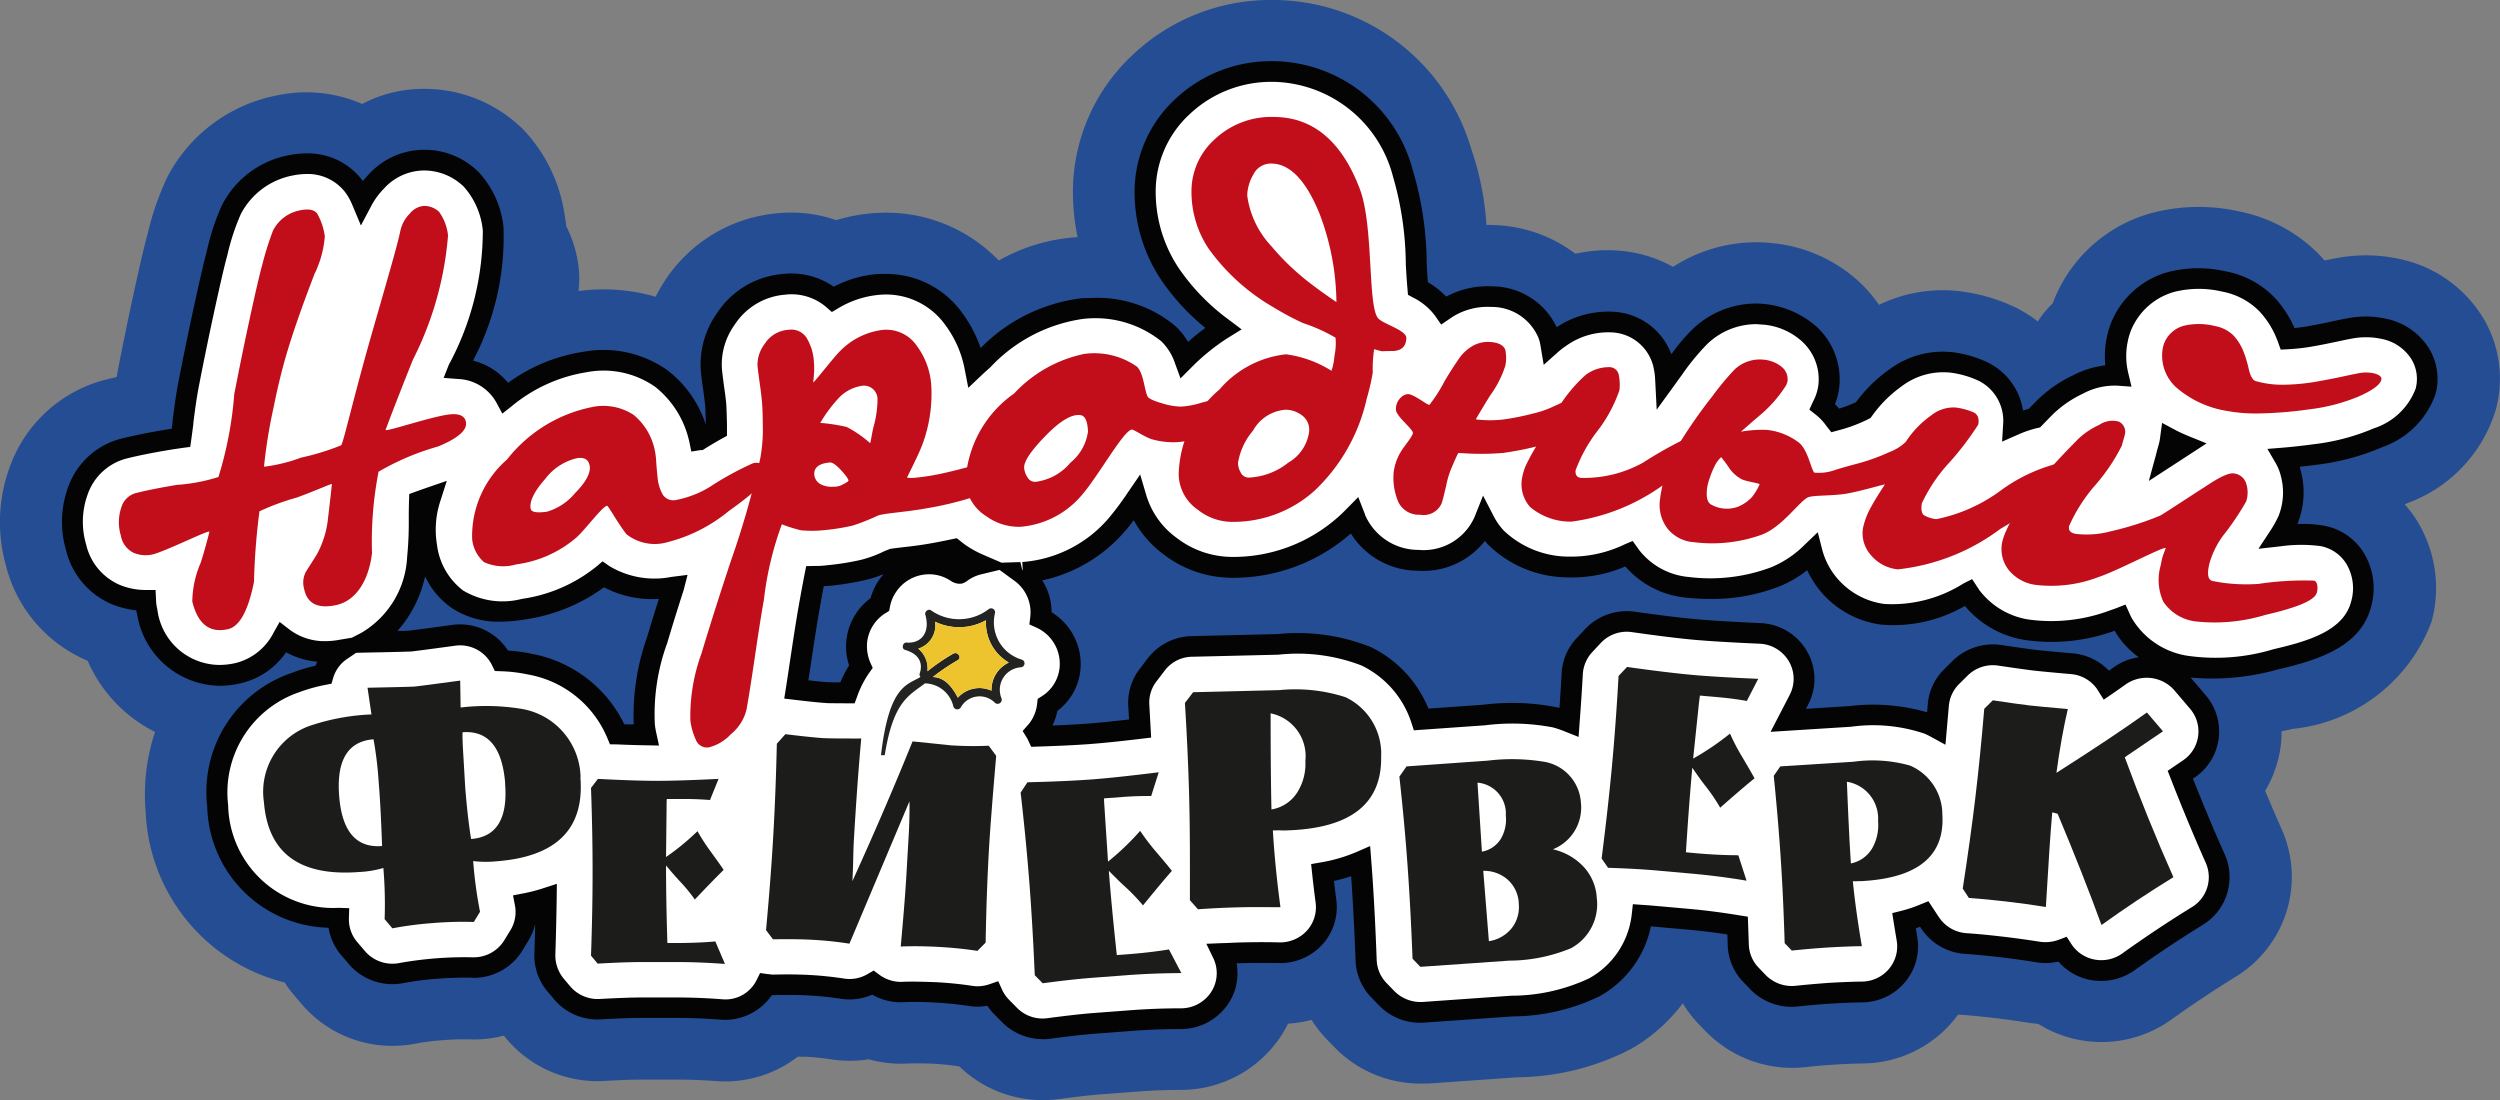
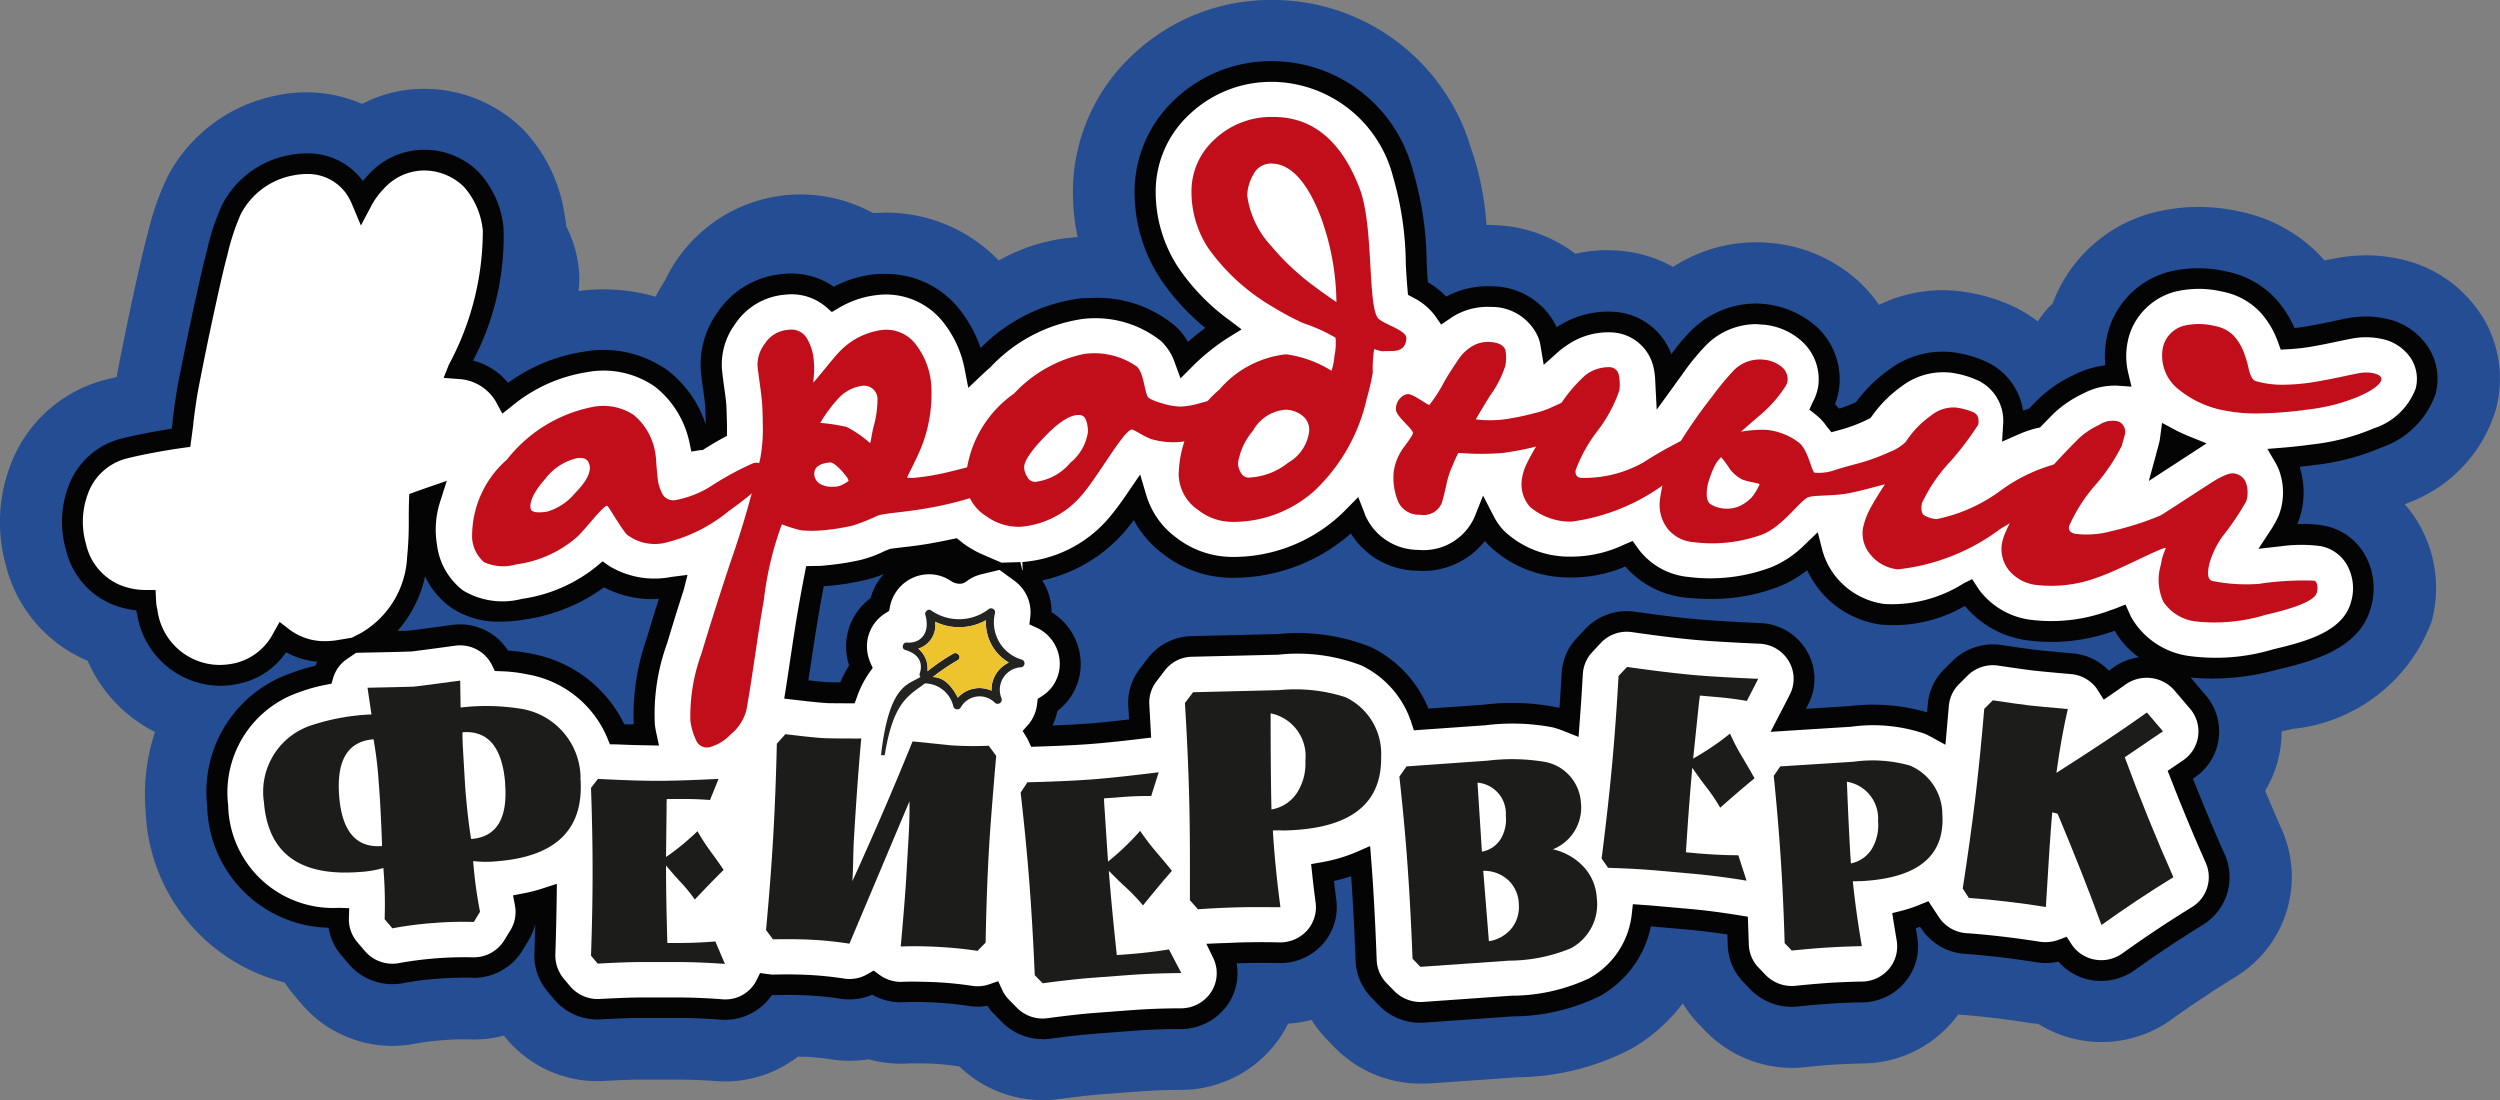
<svg xmlns="http://www.w3.org/2000/svg" id="Слой_1" data-name="Слой 1" viewBox="0 0 41.222 18.138">
  <rect x="0" y="0" width="41.222" height="18.138" fill="#808080" stroke="none" />
  <title>narodniy</title>
-   <path d="M40.939,5.234a2.119,2.119,0,0,0-1.321-.952,2.594,2.594,0,0,0-1.061-.031c-.054.009-.132.024-.228.044-.024-.026-.047-.053-.071-.079a2.538,2.538,0,0,0-1.328-.728,3.054,3.054,0,0,0-1.439.021,2.423,2.423,0,0,0-1.548,1.269,2.211,2.211,0,0,0-.097.225,1.588,1.588,0,0,0-.245.298,2.202,2.202,0,0,0-.346-.221,2.914,2.914,0,0,0-.868-.268,2.394,2.394,0,0,0-1.404.215,2.348,2.348,0,0,0-.324-.377,2.464,2.464,0,0,0-1.416-.639,2.522,2.522,0,0,0-1.656.39,2.173,2.173,0,0,0-.884-.267,2.406,2.406,0,0,0-.727.05,2.333,2.333,0,0,0-1.301-.471c-.056-.003-.11-.005-.165-.004a4.776,4.776,0,0,0-.255-1.265A3.412,3.412,0,0,0,21.025,0h-.024a3.307,3.307,0,0,0-2.327.907,3.088,3.088,0,0,0-.983,2.279,3.697,3.697,0,0,0,.077.724,3.01,3.01,0,0,0-1.3.386,2.568,2.568,0,0,0-1.862-.789c-.067,0-.136.003-.208.008a2.822,2.822,0,0,0-.609.115,2.285,2.285,0,0,0-.978-.113A2.472,2.472,0,0,0,10.966,4.624a2.75,2.75,0,0,0-.156.269,3.086,3.086,0,0,0-1.271-.094,1.631,1.631,0,0,0-.006-.448v-.001a1.996,1.996,0,0,0-.198-.623.954.954,0,0,0-.02-.147,2.586,2.586,0,0,0-.687-1.444,2.316,2.316,0,0,0-1.617-.671H6.978a2.176,2.176,0,0,0-1.006.249,2.309,2.309,0,0,0-1.399-.142,2.594,2.594,0,0,0-1.812,1.344,4.632,4.632,0,0,0-.327.941c-.053.189-.124.494-.245,1.049-.083.385-.168.798-.251,1.227a.534.534,0,0,1-.016.085q-.088.019-.171.04A2.277,2.277,0,0,0,.168,7.681,2.635,2.635,0,0,0,.096,9.317a2.316,2.316,0,0,0,1.331,1.571l.019.008a2.372,2.372,0,0,0,1.11,1.173,3.263,3.263,0,0,0-.154,1.314A3.027,3.027,0,0,0,4.694,16.2a1.85,1.85,0,0,0,.152.205l.127.15a1.963,1.963,0,0,0,1.497.69,2.018,2.018,0,0,0,.376-.036,3.837,3.837,0,0,1,.449-.057,4.12,4.12,0,0,1,.446-.014,1.892,1.892,0,0,0,.566-.062l.048.057a1.961,1.961,0,0,0,1.501.694c.04,0,.079-.001.114-.004.262-.015.472-.022.625-.022h.559c.21,0,.43.008.655.025a1.962,1.962,0,0,0,1.346-.403c.045.001.088.003.127.001.146.008.289.023.422.043a1.967,1.967,0,0,0,.619-.001,1.989,1.989,0,0,0,.531.073c.025,0,.049,0,.09-.002.128-.006.273-.003.429.001.163.01.311.025.443.046h.002a1.983,1.983,0,0,0,1.374.556,2.098,2.098,0,0,0,.263-.017c.28-.037.518-.065.688-.078l.61-.046c.231-.018.475-.028.726-.028a1.974,1.974,0,0,0,1.668-.927c.033-.054.063-.108.091-.165a2.014,2.014,0,0,0,.388-.063,1.959,1.959,0,0,0,.253.323l.13.134a1.973,1.973,0,0,0,1.409.594c.045,0,.089-.002.139-.001l1.462-.103a4.151,4.151,0,0,0,1.886-.473,2.847,2.847,0,0,0,.842-.746,1.948,1.948,0,0,0,.259.338l.119.123a1.991,1.991,0,0,0,1.633.592c.157-.017.323-.033.492-.043.172-.011.334-.017.479-.019a1.96,1.96,0,0,0,1.474-.699c.03-.035.057-.071.084-.107l.044.003c.164.011.341.029.528.051.174.019.364.046.563.077a1.782,1.782,0,0,0,.184.021,1.97,1.97,0,0,0,2.193-.067c.351-.251.712-.491,1.072-.713a1.93,1.93,0,0,0,.757-2.415q-.142-.319-.278-.647a1.913,1.913,0,0,0,.254-.722,1.96,1.96,0,0,0,.017-.258c.058-.012.118-.026.178-.04a2.739,2.739,0,0,0,2.295-1.77,2.11,2.11,0,0,0-.253-1.682,2.008,2.008,0,0,0-.19-.251l.055-.024a2.367,2.367,0,0,0,1.45-1.548,1.956,1.956,0,0,0-.218-1.513" fill="#244d93" />
+   <path d="M40.939,5.234a2.119,2.119,0,0,0-1.321-.952,2.594,2.594,0,0,0-1.061-.031c-.054.009-.132.024-.228.044-.024-.026-.047-.053-.071-.079a2.538,2.538,0,0,0-1.328-.728,3.054,3.054,0,0,0-1.439.021,2.423,2.423,0,0,0-1.548,1.269,2.211,2.211,0,0,0-.097.225,1.588,1.588,0,0,0-.245.298,2.202,2.202,0,0,0-.346-.221,2.914,2.914,0,0,0-.868-.268,2.394,2.394,0,0,0-1.404.215,2.348,2.348,0,0,0-.324-.377,2.464,2.464,0,0,0-1.416-.639,2.522,2.522,0,0,0-1.656.39,2.173,2.173,0,0,0-.884-.267,2.406,2.406,0,0,0-.727.05,2.333,2.333,0,0,0-1.301-.471c-.056-.003-.11-.005-.165-.004a4.776,4.776,0,0,0-.255-1.265A3.412,3.412,0,0,0,21.025,0h-.024a3.307,3.307,0,0,0-2.327.907,3.088,3.088,0,0,0-.983,2.279,3.697,3.697,0,0,0,.077.724,3.01,3.01,0,0,0-1.3.386,2.568,2.568,0,0,0-1.862-.789c-.067,0-.136.003-.208.008A2.472,2.472,0,0,0,10.966,4.624a2.75,2.75,0,0,0-.156.269,3.086,3.086,0,0,0-1.271-.094,1.631,1.631,0,0,0-.006-.448v-.001a1.996,1.996,0,0,0-.198-.623.954.954,0,0,0-.02-.147,2.586,2.586,0,0,0-.687-1.444,2.316,2.316,0,0,0-1.617-.671H6.978a2.176,2.176,0,0,0-1.006.249,2.309,2.309,0,0,0-1.399-.142,2.594,2.594,0,0,0-1.812,1.344,4.632,4.632,0,0,0-.327.941c-.053.189-.124.494-.245,1.049-.083.385-.168.798-.251,1.227a.534.534,0,0,1-.016.085q-.088.019-.171.04A2.277,2.277,0,0,0,.168,7.681,2.635,2.635,0,0,0,.096,9.317a2.316,2.316,0,0,0,1.331,1.571l.019.008a2.372,2.372,0,0,0,1.11,1.173,3.263,3.263,0,0,0-.154,1.314A3.027,3.027,0,0,0,4.694,16.2a1.85,1.85,0,0,0,.152.205l.127.15a1.963,1.963,0,0,0,1.497.69,2.018,2.018,0,0,0,.376-.036,3.837,3.837,0,0,1,.449-.057,4.12,4.12,0,0,1,.446-.014,1.892,1.892,0,0,0,.566-.062l.048.057a1.961,1.961,0,0,0,1.501.694c.04,0,.079-.001.114-.004.262-.015.472-.022.625-.022h.559c.21,0,.43.008.655.025a1.962,1.962,0,0,0,1.346-.403c.045.001.088.003.127.001.146.008.289.023.422.043a1.967,1.967,0,0,0,.619-.001,1.989,1.989,0,0,0,.531.073c.025,0,.049,0,.09-.002.128-.006.273-.003.429.001.163.01.311.025.443.046h.002a1.983,1.983,0,0,0,1.374.556,2.098,2.098,0,0,0,.263-.017c.28-.037.518-.065.688-.078l.61-.046c.231-.018.475-.028.726-.028a1.974,1.974,0,0,0,1.668-.927c.033-.054.063-.108.091-.165a2.014,2.014,0,0,0,.388-.063,1.959,1.959,0,0,0,.253.323l.13.134a1.973,1.973,0,0,0,1.409.594c.045,0,.089-.002.139-.001l1.462-.103a4.151,4.151,0,0,0,1.886-.473,2.847,2.847,0,0,0,.842-.746,1.948,1.948,0,0,0,.259.338l.119.123a1.991,1.991,0,0,0,1.633.592c.157-.017.323-.033.492-.043.172-.011.334-.017.479-.019a1.96,1.96,0,0,0,1.474-.699c.03-.035.057-.071.084-.107l.044.003c.164.011.341.029.528.051.174.019.364.046.563.077a1.782,1.782,0,0,0,.184.021,1.97,1.97,0,0,0,2.193-.067c.351-.251.712-.491,1.072-.713a1.93,1.93,0,0,0,.757-2.415q-.142-.319-.278-.647a1.913,1.913,0,0,0,.254-.722,1.96,1.96,0,0,0,.017-.258c.058-.012.118-.026.178-.04a2.739,2.739,0,0,0,2.295-1.77,2.11,2.11,0,0,0-.253-1.682,2.008,2.008,0,0,0-.19-.251l.055-.024a2.367,2.367,0,0,0,1.45-1.548,1.956,1.956,0,0,0-.218-1.513" fill="#244d93" />
  <path d="M39.911,5.835a.914.914,0,0,0-.591-.411,1.195,1.195,0,0,0-.294-.035,1.647,1.647,0,0,0-.272.024c-.047.008-.117.022-.206.042-.114.024-.27.058-.457.091a3.002,3.002,0,0,1-.366.041c-.007-.02-.015-.039-.022-.059a1.585,1.585,0,0,0-.32-.509,1.324,1.324,0,0,0-.706-.379,2.122,2.122,0,0,0-.442-.049,1.621,1.621,0,0,0-.427.055,1.245,1.245,0,0,0-.794.654,1.171,1.171,0,0,0-.098.292,1.355,1.355,0,0,0,.009.594c-.023-.002-.047-.002-.071-.002a1.304,1.304,0,0,0-.583.151,1.969,1.969,0,0,0-.532.363c-.064.064-.127.129-.189.193a1.85,1.85,0,0,0-.345.119.904.904,0,0,0-.493-.882,1.743,1.743,0,0,0-.514-.153,1.039,1.039,0,0,0-.166-.013,1.357,1.357,0,0,0-.773.269,2.214,2.214,0,0,0-.527.527l-.044.022a2.375,2.375,0,0,1-.412.149l-.009.003a1.061,1.061,0,0,0-.208-.224l-.006-.005a.974.974,0,0,0,.107-.327,1.015,1.015,0,0,0-.321-.871,1.259,1.259,0,0,0-.734-.324,1.303,1.303,0,0,0-.149-.009,1.341,1.341,0,0,0-.919.375,3.9,3.9,0,0,0-.443.54c-.043.058-.084.113-.123.169a1.07,1.07,0,0,0-.042-.281.907.907,0,0,0-.827-.667c-.031-.003-.062-.004-.094-.004a1.414,1.414,0,0,0-.785.262,1.336,1.336,0,0,0-.142.111.829.829,0,0,0-.046-.172,1.003,1.003,0,0,0-.928-.616c-.024-.002-.048-.002-.071-.002a1.289,1.289,0,0,0-.653.18c-.023.013-.045.03-.068.045a1.205,1.205,0,0,0-.429-.36c-.011-.123-.02-.281-.027-.408a5.397,5.397,0,0,0-.22-1.491,2.241,2.241,0,0,0-2.111-1.677h-.024a2.125,2.125,0,0,0-1.498.577,1.902,1.902,0,0,0-.617,1.419,2.437,2.437,0,0,0,.402,1.332,3.681,3.681,0,0,0,.883.909,3.635,3.635,0,0,0-.593.468c-.014.013-.027.027-.041.041a1.065,1.065,0,0,0-.271-.425,1.837,1.837,0,0,0-1.295-.414c-.039,0-.079,0-.121.002a2.745,2.745,0,0,0-1.634.842c-.048.042-.093.084-.138.125a1.94,1.94,0,0,0-.349-.794,1.372,1.372,0,0,0-1.124-.572c-.038,0-.077.001-.117.004a1.745,1.745,0,0,0-.753.245,1.066,1.066,0,0,0-.695-.25,1.141,1.141,0,0,0-.116.006,1.265,1.265,0,0,0-.958.573,1.291,1.291,0,0,0-.236.846c.011.098.023.2.038.304.012.086.024.173.032.256.001.01.006.073.011.336.001.029,0,.056,0,.084-.097.053-.19.11-.278.164h-.001c-.004-.02-.009-.039-.014-.058a1.75,1.75,0,0,0-.612-.95,1.537,1.537,0,0,0-.95-.298,2.31,2.31,0,0,0-.316.023,2.723,2.723,0,0,0-1.307.589.929.929,0,0,0-.772-.479,4.7,4.7,0,0,0,.57-2.306,1.417,1.417,0,0,0-.359-.811,1.11,1.11,0,0,0-.785-.321H6.978a1.064,1.064,0,0,0-.775.36,1.366,1.366,0,0,0-.229.314,1.156,1.156,0,0,0-.137-.245.952.952,0,0,0-.775-.371,1.348,1.348,0,0,0-.255.026,1.392,1.392,0,0,0-.986.73,3.646,3.646,0,0,0-.235.71c-.044.16-.113.454-.228.984-.081.373-.164.778-.246,1.2-.039.2-.066.415-.094.624-.009.074-.021.162-.033.247-.068.009-.135.019-.198.029-.282.046-.533.097-.745.149a1.09,1.09,0,0,0-.758.698,1.489,1.489,0,0,0-.031.921,1.13,1.13,0,0,0,.645.783,1.297,1.297,0,0,0,.5.101h.003a.881.881,0,0,0,.027.192A1.216,1.216,0,0,0,3.62,11.138a1.334,1.334,0,0,0,.313-.037,1.135,1.135,0,0,0,.732-.584,1.128,1.128,0,0,0,.702.231,1.62,1.62,0,0,0,.263-.025.739.739,0,0,0-.15.133.75.75,0,0,0-.149.271,2.686,2.686,0,0,0-.455.129,1.908,1.908,0,0,0-1.284,2.033,1.901,1.901,0,0,0,1.991,1.85.766.766,0,0,0,.177.503l.128.15a.763.763,0,0,0,.582.269.545.545,0,0,0,.147-.014,5.333,5.333,0,0,1,.583-.075c.162-.013.314-.019.451-.019.048,0,.093,0,.137.002l.027.001a.764.764,0,0,0,.652-.365l.102-.167a.744.744,0,0,0,.096-.526,2.901,2.901,0,0,0,.344-.088q-.006.435-.022.925a.747.747,0,0,0,.175.507l.11.131a.767.767,0,0,0,.584.27c.015,0,.03,0,.045-.001.283-.017.517-.025.695-.025h.559c.24,0,.49.01.743.029.02.001.039.002.057.002a.764.764,0,0,0,.618-.313.729.729,0,0,0,.062-.104.698.698,0,0,0,.113.01h.015c.078-.002.152-.003.223-.003.139,0,.261.003.366.009.183.01.365.029.541.057a.754.754,0,0,0,.117.009.768.768,0,0,0,.386-.104.768.768,0,0,0,.459.152c.011,0,.023,0,.034-.001.064-.002.131-.004.2-.004.11,0,.229.004.354.011.202.011.39.031.559.057a.751.751,0,0,0,.367-.033.757.757,0,0,0,.148.217l.13.133a.765.765,0,0,0,.545.228.678.678,0,0,0,.102-.007c.308-.04.563-.07.759-.084l.609-.046c.264-.02.538-.031.817-.032a.762.762,0,0,0,.649-.36.743.743,0,0,0,.035-.715c.1-.004.199-.008.299-.01.119-.003.235-.004.351-.004.097,0,.192.001.286.003h.017a.767.767,0,0,0,.566-.25.743.743,0,0,0,.187-.599c-.021-.16-.04-.318-.057-.472a2.663,2.663,0,0,0,.629-.184c.003.045.007.089.01.134.032.446.058.951.079,1.497a.749.749,0,0,0,.211.492l.13.134a.765.765,0,0,0,.548.231.496.496,0,0,0,.054-.002l1.462-.102a3.153,3.153,0,0,0,1.358-.31,1.545,1.545,0,0,0,.788-1.188c.06.001.118.009.17.014l.608.054c.26.023.529.059.797.102.004.104.008.209.011.317a.721.721,0,0,0,.208.494l.118.123a.767.767,0,0,0,.552.234.742.742,0,0,0,.083-.004c.178-.02.363-.035.549-.048.186-.011.366-.018.535-.021a.765.765,0,0,0,.573-.272.743.743,0,0,0,.164-.606c-.017-.1-.033-.199-.048-.294a2.441,2.441,0,0,0,.334-.113l.097.146a.759.759,0,0,0,.584.339c.185.013.381.032.583.055.197.022.404.052.618.085a.677.677,0,0,0,.12.01.761.761,0,0,0,.275-.052.759.759,0,0,0,.417.314.774.774,0,0,0,.224.033.763.763,0,0,0,.446-.143c.377-.27.761-.525,1.141-.76a.745.745,0,0,0,.294-.939c-.202-.456-.396-.92-.577-1.389l.14-.094a.751.751,0,0,0,.322-.519.743.743,0,0,0-.172-.584l-.265-.311a.766.766,0,0,0-1.028-.124q-.099.072-.213.151c-.009-.014-.018-.029-.029-.042a.756.756,0,0,0-.549-.307c-.306-.028-.513-.047-.615-.059-.101-.011-.294-.038-.573-.081-.038-.001-.076-.008-.114-.008a.763.763,0,0,0-.538.221l-.141.14a.748.748,0,0,0-.22.469c-.011.128-.021.253-.033.378q-.059-.032-.121-.061a2.146,2.146,0,0,0-.882-.144c-.124,0-.264.004-.413.013l-1.025.066.176-.341a.744.744,0,0,0-.02-.72.765.765,0,0,0-.623-.373c-.462-.02-.819-.042-1.064-.064-.251-.022-.596-.064-1.026-.124a.62.62,0,0,0-.107-.008.765.765,0,0,0-.56.243l-.139.15a.743.743,0,0,0-.199.466c-.016.274-.033.542-.053.8a2.249,2.249,0,0,0-.221-.075,2.37,2.37,0,0,0-.619-.064c-.16,0-.341.008-.556.023l-1.041.073a1.76,1.76,0,0,0-.909-1.042,2.782,2.782,0,0,0-1.232-.2c-.07,0-.143,0-.22.003l-1.422.034a.766.766,0,0,0-.589.3l-.135.177a.742.742,0,0,0-.151.497c.007.128.015.254.021.379-.357.043-.642.072-.849.088-.213.015-.495.029-.837.039a.607.607,0,0,0-.037-.069.79.79,0,0,0,.059-.077.809.809,0,0,0,.138-.371.803.803,0,0,0,.37-.592.826.826,0,0,0-.483-.841.804.804,0,0,0-.178-.611.84.84,0,0,0-.154-.144c.011-.001.023-.001.034-.001A2.254,2.254,0,0,0,18.4,8.663a4.604,4.604,0,0,0,.336-.448,1.51,1.51,0,0,0,.555.78,1.682,1.682,0,0,0,1.016.354,2.77,2.77,0,0,0,1.867-.699c.054-.047.106-.097.158-.149.011.029.02.059.033.087a1.126,1.126,0,0,0,1.016.645c.02 0.0.041.001.061.001a1.075,1.075,0,0,0,1.033-.651,1.224,1.224,0,0,0,.197.28,1.73,1.73,0,0,0,1.185.481c.033.002.067.004.102.004a2.375,2.375,0,0,0,.902-.222c.01.015.02.03.031.044a1.337,1.337,0,0,0,.938.51c.129.013.257.021.38.021a2.913,2.913,0,0,0,1.065-.194,1.899,1.899,0,0,0,.605-.407,1.347,1.347,0,0,0,.237.485,1.406,1.406,0,0,0,.931.539,1.326,1.326,0,0,0,.195.014,2.751,2.751,0,0,0,1.216-.372.77.77,0,0,0,.046.068,1.433,1.433,0,0,0,.913.543,2.036,2.036,0,0,0,.384.034,3.382,3.382,0,0,0,1.049-.19c.033-.011.07-.024.109-.038.012.029.025.056.04.083a1.467,1.467,0,0,0,1.042.71,1.915,1.915,0,0,0,.413.042,4.955,4.955,0,0,0,1.075-.151c.632-.147,1.262-.338,1.409-.913a.952.952,0,0,0-.104-.76.812.812,0,0,0-.532-.363,1.626,1.626,0,0,0-.309-.027,3.683,3.683,0,0,0-.407.027,1.854,1.854,0,0,0,.148-.268,1.216,1.216,0,0,0,.044-.768.978.978,0,0,0-.102-.252c.155-.012.323-.031.508-.055a3.715,3.715,0,0,0,1.032-.276,1.251,1.251,0,0,0,.787-.767.787.787,0,0,0-.088-.612m-29.733,6.274a1.929,1.929,0,0,0-1.433-1.154,2.626,2.626,0,0,0-.472-.057.749.749,0,0,0-.191-.246.766.766,0,0,0-.495-.181.862.862,0,0,0-.104.007c-.555.076-.688.092-.717.095-.032.001-.167.006-.722.018H6.041a1.71,1.71,0,0,0,.847-1.379,5.976,5.976,0,0,0,.028-.653c0-.08.001-.189.004-.286.063-.023.128-.045.181-.064a1.668,1.668,0,0,0-.064.805,1.288,1.288,0,0,0,.5.866,1.205,1.205,0,0,0,.71.204,2.291,2.291,0,0,0,.389-.035A2.691,2.691,0,0,0,9.949,9.475a1.42,1.42,0,0,0,.836.232,2.55,2.55,0,0,0,.308-.02l.017-.003c-.097.301-.187.592-.272.875a3.545,3.545,0,0,0-.208,1.415q.009.075.025.148-.206-.003-.475-.016m2.955-.737c.025-.156.048-.312.07-.466.043-.292.088-.594.139-.879q.054-.304.097-.524a1.73,1.73,0,0,0,.217-.012,4.369,4.369,0,0,0,.581-.093,2.11,2.11,0,0,0,.428-.159l.042-.02c.043-.007.125-.017.187-.024.14-.016.314-.037.504-.071q.178-.032.336-.065c.032.025.064.052.099.075a1.818,1.818,0,0,0,.311.171.811.811,0,0,0-.294.134.12.12,0,0,1-.035.02.104.104,0,0,1-.041-.018.815.815,0,0,0-.455-.138.828.828,0,0,0-.682.361.813.813,0,0,0-.128.305.815.815,0,0,0-.372.557.805.805,0,0,0,.059.469,1.775,1.775,0,0,0-.221.43c-.256-.001-.332-.003-.35-.004-.05-.004-.18-.015-.492-.051M35.723,7.538l.009-.039c.003-.013.007-.028.012-.044.009-.032.019-.067.028-.105a.997.997,0,0,0,.021-.109q.106.056.226.105l-.296.192Z" fill="#fff" />
  <path d="M17.191,17.134a.946.946,0,0,1-.669-.28l-.131-.133a.96.96,0,0,1-.11-.137.924.924,0,0,1-.307.003c-.164-.025-.347-.044-.543-.056-.197-.011-.377-.013-.536-.006l-.043.001a.945.945,0,0,1-.47-.125.941.941,0,0,1-.52.067c-.168-.026-.344-.044-.522-.054-.153-.009-.346-.011-.575-.006h-.038c-.001.007-.01.015-.016.022a.936.936,0,0,1-.828.383c-.25-.019-.496-.029-.731-.029H10.594c-.172,0-.402.008-.685.024-.018.001-.036.002-.055.002a.938.938,0,0,1-.717-.332l-.11-.131a.913.913,0,0,1-.216-.621c.006-.169.011-.332.014-.49a.909.909,0,0,1-.11.27l-.102.168a.94.94,0,0,1-.8.449c-.012,0-.025-.001-.037-.002-.149-.004-.354.001-.564.017a4.874,4.874,0,0,0-.564.073.947.947,0,0,1-.895-.313l-.128-.15a.912.912,0,0,1-.207-.451,2.048,2.048,0,0,1-2.001-1.999A2.07,2.07,0,0,1,4.812,11.095a2.674,2.674,0,0,1,.388-.117c.01-.022.02-.044.032-.067a1.306,1.306,0,0,1-.515-.156,1.246,1.246,0,0,1-.743.51,1.508,1.508,0,0,1-.353.043h0a1.401,1.401,0,0,1-1.359-1.174c-.006-.023-.011-.047-.015-.07A1.486,1.486,0,0,1,1.831,9.957a1.3,1.3,0,0,1-.745-.897,1.656,1.656,0,0,1,.037-1.026A1.257,1.257,0,0,1,2.002,7.232c.217-.054.472-.105.758-.152.023-.004.048-.008.072-.011l.014-.105.001-.04c.027-.202.054-.411.091-.607.082-.42.165-.825.247-1.203.115-.529.184-.826.23-.993a3.728,3.728,0,0,1,.248-.744,1.562,1.562,0,0,1,1.106-.819,1.503,1.503,0,0,1,.289-.029,1.123,1.123,0,0,1,.914.441l.011.015c.029-.035.059-.069.09-.102a1.236,1.236,0,0,1,.901-.413h.022a1.257,1.257,0,0,1,.9.372,1.572,1.572,0,0,1,.406.903,4.377,4.377,0,0,1-.502,2.201,1.082,1.082,0,0,1,.577.367A2.826,2.826,0,0,1,9.616,5.801a1.828,1.828,0,0,1,1.395.308,1.853,1.853,0,0,1,.623.881l.004-.003c-.006-.227-.009-.29-.011-.303-.009-.081-.019-.165-.031-.249-.016-.106-.029-.21-.039-.31a1.452,1.452,0,0,1,.263-.957,1.434,1.434,0,0,1,1.086-.65,1.226,1.226,0,0,1,.842.21,1.885,1.885,0,0,1,.724-.21c.045-.003.088-.001.13-.001a1.539,1.539,0,0,1,1.263.642,2.112,2.112,0,0,1,.304.58,2.804,2.804,0,0,1,1.672-.822q.065-.002.127-.002a1.999,1.999,0,0,1,1.413.462,1.134,1.134,0,0,1,.208.261c.096-.085.191-.162.286-.231a3.691,3.691,0,0,1-.738-.806,2.602,2.602,0,0,1-.429-1.423,2.084,2.084,0,0,1,.67-1.544,2.297,2.297,0,0,1,1.618-.625h.024a2.405,2.405,0,0,1,2.273,1.789,5.479,5.479,0,0,1,.231,1.538c.006.1.011.214.02.317a1.414,1.414,0,0,1,.302.238,1.441,1.441,0,0,1,.764-.169,1.18,1.18,0,0,1,1.058.674,1.526,1.526,0,0,1,.942-.255,1.078,1.078,0,0,1,.949.7,2.981,2.981,0,0,1,.353-.416,1.512,1.512,0,0,1,1.037-.42,1.535,1.535,0,0,1,1.002.38,1.182,1.182,0,0,1,.374,1.016,1.071,1.071,0,0,1-.069.263c.025.024.048.049.069.074a2.147,2.147,0,0,0,.28-.108l.001-.002a2.367,2.367,0,0,1,.543-.533,1.471,1.471,0,0,1,1.067-.285,1.927,1.927,0,0,1,.566.17,1.061,1.061,0,0,1,.575.789c.032-.01.064-.019.094-.027.052-.053.103-.106.157-.159a2.16,2.16,0,0,1,.577-.396,1.554,1.554,0,0,1,.529-.163,1.526,1.526,0,0,1,.025-.462,1.365,1.365,0,0,1,.113-.334,1.419,1.419,0,0,1,.903-.744,2.021,2.021,0,0,1,.952-.008,1.497,1.497,0,0,1,.796.429,1.763,1.763,0,0,1,.33.504c.076-.007.15-.017.222-.03.174-.031.32-.062.431-.086l.019-.004c.093-.02.164-.034.213-.043a1.56,1.56,0,0,1,.638.013,1.085,1.085,0,0,1,.697.489.965.965,0,0,1,.107.746,1.427,1.427,0,0,1-.882.88,3.89,3.89,0,0,1-1.08.289c-.098.013-.191.024-.279.034.006.021.012.041.017.063a1.384,1.384,0,0,1-.053.878l-.001.003a2,2,0,0,1,.444.028.982.982,0,0,1,.645.439,1.124,1.124,0,0,1,.126.894c-.172.667-.884.884-1.538,1.036a3.973,3.973,0,0,1-1.438.134l.251.295a.916.916,0,0,1-.186,1.354l-.027.018c.168.425.344.848.527,1.255a.921.921,0,0,1-.361,1.153c-.38.235-.761.488-1.131.753a.952.952,0,0,1-.822.135.941.941,0,0,1-.432-.28.916.916,0,0,1-.358.012c-.216-.034-.422-.063-.61-.085-.201-.023-.395-.042-.576-.054a.94.94,0,0,1-.717-.417l-.019-.03c-.024.009-.048.017-.071.024.008.049.016.095.024.144a.914.914,0,0,1-.202.746.934.934,0,0,1-.703.333c-.162.002-.34.009-.528.021-.187.012-.369.028-.54.047a.948.948,0,0,1-.779-.283l-.118-.123a.91.91,0,0,1-.255-.607l-.006-.175c-.219-.033-.435-.06-.645-.079l-.608-.054-.008-.001a1.709,1.709,0,0,1-.845,1.152,3.307,3.307,0,0,1-1.434.333l-1.462.103a.94.94,0,0,1-.739-.282l-.13-.134a.916.916,0,0,1-.259-.604c-.019-.501-.043-.97-.073-1.394q-.136.044-.284.078c.012.102.025.206.039.312a.916.916,0,0,1-.23.736.94.94,0,0,1-.695.306h-.021c-.203-.004-.413-.004-.629.002-.023,0-.046.001-.069.002a.906.906,0,0,1-.121.641.942.942,0,0,1-.796.443c-.276,0-.546.01-.804.03l-.608.046c-.193.015-.445.043-.748.084a1.03,1.03,0,0,1-.123.008m-.732-.961.065.143a.576.576,0,0,0,.115.167l.131.133a.592.592,0,0,0,.5.171c.31-.041.569-.071.769-.086l.608-.046c.266-.02.545-.031.83-.031a.594.594,0,0,0,.501-.279.572.572,0,0,0,.027-.552l-.113-.233.261-.011c.101-.001.201-.009.302-.011q.333-.009.645-.001a.6.6,0,0,0,.45-.193.574.574,0,0,0,.144-.463c-.021-.161-.041-.321-.057-.476l-.017-.159.16-.028a2.6,2.6,0,0,0,.589-.172l.224-.098.029.377c.033.454.059.959.079,1.503a.578.578,0,0,0,.163.38l.13.134a.609.609,0,0,0,.467.177l1.46-.103a3.024,3.024,0,0,0,1.282-.286,1.378,1.378,0,0,0,.704-1.059l.018-.164.166.012c.062.004.12.008.173.013l.608.054c.264.024.536.06.81.105l.139.022.016.458a.573.573,0,0,0,.161.382l.118.123a.602.602,0,0,0,.489.177c.177-.019.364-.035.557-.049.194-.011.377-.019.544-.021a.588.588,0,0,0,.442-.209.575.575,0,0,0,.127-.469c-.017-.1-.033-.2-.049-.297l-.024-.154.152-.038a2.137,2.137,0,0,0,.31-.104l.134-.054.174.264a.595.595,0,0,0,.451.263c.186.012.386.032.592.056.193.022.403.051.625.086a.632.632,0,0,0,.306-.033l.132-.05.076.118a.585.585,0,0,0,.323.243.597.597,0,0,0,.517-.085c.376-.27.763-.527,1.151-.766a.579.579,0,0,0,.228-.725c-.201-.453-.396-.921-.58-1.395l-.05-.126.253-.172a.575.575,0,0,0,.117-.851l-.264-.31a.606.606,0,0,0-.794-.095c-.068.049-.139.099-.216.152l-.15.103-.096-.153-.02-.031a.584.584,0,0,0-.425-.238c-.309-.027-.518-.047-.621-.059-.101-.012-.296-.039-.578-.081a.592.592,0,0,0-.503.163l-.141.14a.577.577,0,0,0-.17.362l-.056.64-.232-.127c-.035-.019-.072-.038-.11-.055a2.648,2.648,0,0,0-1.212-.115l-1.329.084.315-.609a.572.572,0,0,0-.015-.556.588.588,0,0,0-.481-.288c-.461-.02-.822-.042-1.072-.064-.256-.023-.604-.066-1.034-.127a.586.586,0,0,0-.515.181l-.14.15a.582.582,0,0,0-.154.36q-.023.413-.053.803l-.017.234-.221-.088a1.811,1.811,0,0,0-.202-.069,3.565,3.565,0,0,0-1.116-.035l-1.177.083-.042-.129a1.591,1.591,0,0,0-.822-.94,2.929,2.929,0,0,0-1.369-.178l-1.423.034a.575.575,0,0,0-.455.232l-.135.177a.571.571,0,0,0-.116.383l.03.541-.161.019c-.363.044-.651.073-.856.088-.213.016-.497.03-.845.041l-.116.004-.048-.103a.431.431,0,0,0-.027-.051l-.066-.107.084-.095a.517.517,0,0,0,.047-.059.646.646,0,0,0,.108-.293l.009-.082.07-.045a.629.629,0,0,0,.291-.466.656.656,0,0,0-.382-.665l-.116-.052.015-.124a.642.642,0,0,0-.263-.597l-.244-.178-.298.072a.651.651,0,0,0-.23.105.278.278,0,0,1-.097.05l-.043.001a.263.263,0,0,1-.137-.048.64.64,0,0,0-.357-.108.656.656,0,0,0-.54.286A.642.642,0,0,0,14.675,10l-.014.073-.063.039a.649.649,0,0,0-.295.441.681.681,0,0,0,.047.371l.04.089-.057.08a1.624,1.624,0,0,0-.199.39l-.042.114H13.97c-.262-.002-.342-.001-.359-.006-.046-.002-.174-.012-.502-.051l-.178-.021.028-.175c.022-.142.043-.284.064-.423l.013-.087c.042-.277.085-.565.133-.838.036-.203.068-.378.097-.525l.027-.136.14-.003a1.383,1.383,0,0,0,.206-.012,4.275,4.275,0,0,0,.558-.089,1.922,1.922,0,0,0,.391-.146l.09-.035c.045-.007.13-.017.194-.025.137-.015.307-.035.494-.069.116-.021.226-.043.33-.065l.08-.017.064.051c.038.03.063.05.09.068a1.681,1.681,0,0,0,.283.155l.301.13.311-.01.032.136.006-.008-.006-.129a2.078,2.078,0,0,0,1.413-.71,4.656,4.656,0,0,0,.323-.431l.207-.302.103.349a1.346,1.346,0,0,0,.493.692,1.513,1.513,0,0,0,.912.318,2.602,2.602,0,0,0,1.753-.655c.051-.044.099-.092.147-.141l.188-.191.111.285a.122.122,0,0,0,.016.041.957.957,0,0,0,.866.545.919.919,0,0,0,.924-.541l.141-.354.175.339a1.035,1.035,0,0,0,.17.241,1.561,1.561,0,0,0,1.07.426,2.037,2.037,0,0,0,.924-.204l.128-.054.108.151a1.166,1.166,0,0,0,.818.443,2.857,2.857,0,0,0,1.362-.162,1.691,1.691,0,0,0,.549-.371l.215-.205.073.287a1.195,1.195,0,0,0,.208.424,1.234,1.234,0,0,0,.819.472,2.205,2.205,0,0,0,1.305-.34l.14-.07.096.146c.009.014.018.029.028.042a1.266,1.266,0,0,0,.806.478,2.75,2.75,0,0,0,1.345-.151c.031-.01.065-.022.1-.035l.154-.061.067.15c.011.024.022.049.035.072a1.298,1.298,0,0,0,.928.624,3.289,3.289,0,0,0,1.41-.109c.58-.135,1.157-.306,1.281-.788a.788.788,0,0,0-.083-.626.641.641,0,0,0-.419-.286,2.452,2.452,0,0,0-.663.003l-.364.041.199-.303a1.778,1.778,0,0,0,.135-.244,1.054,1.054,0,0,0,.034-.659.82.82,0,0,0-.084-.207l-.136-.234.272-.022c.151-.013.315-.031.498-.056a3.557,3.557,0,0,0,.984-.261,1.098,1.098,0,0,0,.69-.654.629.629,0,0,0-.069-.486h-0a.748.748,0,0,0-.484-.333,1.227,1.227,0,0,0-.494-.008c-.046.008-.113.022-.198.04l-.019.004c-.114.024-.266.057-.444.088a3.305,3.305,0,0,1-.387.044l-.13.007-.043-.121c-.006-.018-.013-.035-.02-.052a1.437,1.437,0,0,0-.286-.456,1.157,1.157,0,0,0-.616-.328,1.675,1.675,0,0,0-.787.004,1.087,1.087,0,0,0-.686.568,1.009,1.009,0,0,0-.084.251,1.181,1.181,0,0,0,.008.518l.054.227-.235-.017a1.1,1.1,0,0,0-.564.131,1.845,1.845,0,0,0-.487.331q-.095.096-.186.19l-.036.037-.051.011a1.837,1.837,0,0,0-.314.108l-.261.115.017-.281a.738.738,0,0,0-.398-.72,1.578,1.578,0,0,0-.464-.136,1.133,1.133,0,0,0-.814.227,2.067,2.067,0,0,0-.486.487l-.025.034-.087.043a2.518,2.518,0,0,1-.44.159l-.118.032-.078-.098a.881.881,0,0,0-.174-.187l-.111-.088.059-.129a.795.795,0,0,0,.089-.27.843.843,0,0,0-.269-.725,1.087,1.087,0,0,0-.634-.277c-.043-.001-.087-.008-.129-.008a1.167,1.167,0,0,0-.801.329,3.821,3.821,0,0,0-.422.516c-.038.051-.074.1-.108.149l-.302.416-.025-.489a1.151,1.151,0,0,0-.036-.244.738.738,0,0,0-.674-.541,1.194,1.194,0,0,0-.769.229,1.143,1.143,0,0,0-.123.095l-.236.211-.052-.31a.665.665,0,0,0-.036-.139.835.835,0,0,0-.776-.506,1.095,1.095,0,0,0-.626.155c-.011.007-.024.015-.035.023l-.166.113-.098-.142a1.011,1.011,0,0,0-.368-.305l-.081-.044-.008-.091c-.011-.126-.021-.284-.028-.414a5.29,5.29,0,0,0-.21-1.44,2.08,2.08,0,0,0-1.95-1.566h-.022a1.956,1.956,0,0,0-1.378.529,1.734,1.734,0,0,0-.564,1.295,2.27,2.27,0,0,0,.375,1.24,3.513,3.513,0,0,0,.843.867l.199.15-.212.131a3.503,3.503,0,0,0-.565.446l-.231.231-.093-.255a.895.895,0,0,0-.226-.359,1.741,1.741,0,0,0-1.292-.366,2.589,2.589,0,0,0-1.525.798c-.046.04-.09.08-.133.12l-.23.218-.06-.309a1.771,1.771,0,0,0-.318-.726,1.201,1.201,0,0,0-1.087-.499,1.576,1.576,0,0,0-.678.221l-.107.063-.093-.082a.88.88,0,0,0-.68-.204,1.093,1.093,0,0,0-.829.495,1.12,1.12,0,0,0-.21.735c.01.096.023.196.037.298.013.089.025.177.033.262.002.017.007.086.013.349V7.186l-.089.049c-.091.05-.18.104-.263.155l-.049.031h-.033l-.154.025-.033-.162c-.003-.015-.007-.028-.01-.041a1.585,1.585,0,0,0-.552-.864,1.484,1.484,0,0,0-1.135-.241,2.559,2.559,0,0,0-1.223.553l-.163.129-.098-.182a.757.757,0,0,0-.632-.389L7.315,6.231,7.4,6.016a4.656,4.656,0,0,0,.561-2.215,1.268,1.268,0,0,0-.311-.72.94.94,0,0,0-.665-.27.902.902,0,0,0-.662.307,1.21,1.21,0,0,0-.2.275l-.172.325-.142-.339a.962.962,0,0,0-.116-.208.78.78,0,0,0-.636-.302,1.16,1.16,0,0,0-.221.023,1.221,1.221,0,0,0-.866.64,3.712,3.712,0,0,0-.222.678c-.044.158-.114.458-.226.973-.081.375-.164.778-.245,1.197-.036.186-.063.389-.088.586l-.001.027c-.011.084-.022.168-.033.248l-.018.128-.129.017c-.066.01-.132.019-.193.029-.278.046-.522.094-.731.146a.923.923,0,0,0-.639.593,1.32,1.32,0,0,0-.026.819.959.959,0,0,0,.546.667,1.106,1.106,0,0,0,.432.088h.168l.008.166a.73.73,0,0,0,.022.157,1.039,1.039,0,0,0,1.023.913h.001a1.187,1.187,0,0,0,.273-.033.962.962,0,0,0,.62-.501l.099-.175.16.124a.959.959,0,0,0,.594.193,1.318,1.318,0,0,0,.233-.023l.204-.034.157-.081a1.535,1.535,0,0,0,.754-1.248,5.811,5.811,0,0,0,.027-.633c0-.083.001-.193.004-.292l.004-.115.109-.04c.064-.023.13-.046.184-.065l.326-.112-.104.326a1.501,1.501,0,0,0-.058.724,1.12,1.12,0,0,0,.43.757,1.266,1.266,0,0,0,.97.139,2.524,2.524,0,0,0,1.229-.533l.102-.086.11.077a1.442,1.442,0,0,0,1.022.18l.269-.034-.065.253c-.097.3-.187.59-.271.873a3.397,3.397,0,0,0-.203,1.343c.006.047.013.091.023.135l.045.21-.218-.004c-.138-.002-.298-.007-.479-.015l-.112-.001-.042-.102a1.749,1.749,0,0,0-1.311-1.05,2.509,2.509,0,0,0-.441-.053l-.104-.004-.045-.093a.574.574,0,0,0-.147-.19.586.586,0,0,0-.462-.134c-.559.076-.692.092-.721.095-.045.002-.181.008-.739.018l-.173.004-.147.1a.556.556,0,0,0-.115.101.578.578,0,0,0-.115.209l-.029.099-.102.02a2.638,2.638,0,0,0-.425.119A1.747,1.747,0,0,0,3.762,13.277a1.73,1.73,0,0,0,1.824,1.692l.172.006-.005.17a.576.576,0,0,0,.137.388l.128.15a.595.595,0,0,0,.563.197,6.065,6.065,0,0,1,1.21-.095h.021a.59.59,0,0,0,.503-.281l.102-.167a.575.575,0,0,0,.074-.406l-.032-.167.169-.033a2.66,2.66,0,0,0,.324-.083l.23-.075-.003.24q-.006.436-.022.93a.601.601,0,0,0,.136.391l.11.131a.596.596,0,0,0,.485.207c.29-.016.527-.025.705-.025h.559c.244,0,.498.01.757.03a.572.572,0,0,0,.568-.32l.056-.113.126.018c.029.001.058.008.087.008.091-.002.166-.003.238-.003.142,0,.269.004.376.01.189.01.377.031.557.058a.581.581,0,0,0,.389-.074l.1-.058.093.069a.596.596,0,0,0,.354.118l.029-.001c.164-.007.359-.001.57.007.207.012.401.032.576.059a.585.585,0,0,0,.283-.025l.151-.052Zm.976-4.452a.993.993,0,0,1-.08.24c.232-.009.427-.02.583-.032.169-.012.398-.035.68-.068l-.013-.218a.917.917,0,0,1,.185-.611l.135-.177a.936.936,0,0,1,.723-.368l1.422-.034a3.247,3.247,0,0,1,1.535.215,1.937,1.937,0,0,1,.949,1.014l.91-.064a3.769,3.769,0,0,1,1.233.048l.018.004c.013-.187.025-.379.036-.574a.911.911,0,0,1,.245-.573l.139-.149a.944.944,0,0,1,.819-.29c.424.06.767.102,1.017.124.245.022.6.044,1.056.064a.929.929,0,0,1,.765.457.909.909,0,0,1,.025.883l-.038.074.722-.046a3.221,3.221,0,0,1,1.276.103l.011-.134a.912.912,0,0,1,.27-.576l.141-.14a.951.951,0,0,1,.8-.26c.277.042.468.069.568.08.101.012.306.032.61.058a.936.936,0,0,1,.598.286c.026-.019.052-.037.077-.055a.921.921,0,0,1,.416-.166,1.408,1.408,0,0,1-.399-.438,3.03,3.03,0,0,1-1.487.151,1.612,1.612,0,0,1-.982-.56,2.353,2.353,0,0,1-1.381.308,1.566,1.566,0,0,1-1.044-.606,1.594,1.594,0,0,1-.176-.292,1.826,1.826,0,0,1-.463.27,3.057,3.057,0,0,1-1.128.205,3.886,3.886,0,0,1-.399-.021,1.515,1.515,0,0,1-1.008-.515,2.226,2.226,0,0,1-.962.18,1.887,1.887,0,0,1-1.296-.535c-.02-.022-.039-.044-.058-.066a1.289,1.289,0,0,1-1.112.491,1.303,1.303,0,0,1-1.098-.614,2.938,2.938,0,0,1-1.969.731,1.856,1.856,0,0,1-1.122-.389,1.735,1.735,0,0,1-.489-.561c-.054.073-.11.144-.166.206a2.489,2.489,0,0,1-1.343.787.964.964,0,0,1,.154.525,1.002,1.002,0,0,1,.475.959.965.965,0,0,1-.38.669m-7.142.219a1.462,1.462,0,0,0,.157.001,3.858,3.858,0,0,1,.22-1.435q.092-.31.195-.633a1.717,1.717,0,0,1-.905-.191,2.915,2.915,0,0,1-1.296.529,2.501,2.501,0,0,1-.417.037,1.374,1.374,0,0,1-.811-.235,1.312,1.312,0,0,1-.426-.512,1.996,1.996,0,0,1-.455.9,1.797,1.797,0,0,0,.203-.006c.016-.002.148-.017.7-.093a.942.942,0,0,1,.736.214.932.932,0,0,1,.183.209,2.774,2.774,0,0,1,.405.056,2.126,2.126,0,0,1,1.511,1.156m3.038-.721c.197.022.276.028.304.03.014.001.067.003.222.004a1.943,1.943,0,0,1,.145-.281.975.975,0,0,1-.036-.476.99.99,0,0,1,.39-.632.986.986,0,0,1,.217-.398,1.85,1.85,0,0,1-.296.097,4.613,4.613,0,0,1-.605.098.73.73,0,0,0-.089.007c-.022.115-.045.243-.07.387-.048.269-.09.553-.132.829l-.013.087q-.018.122-.038.249m22.103-3.29.119-.435.007-.029c.004-.02.01-.039.016-.06.008-.029.017-.061.026-.096a.625.625,0,0,0,.017-.09l.033-.246.221.118c.064.034.135.066.209.097l.304.123-.952.619Z" fill="#030403" />
  <path d="M35.836,14.464q-.595.365-1.185.788-.302-.829-.723-1.834l-.089-.024q-.042.477-.105,1.561c-.223-.035-.439-.066-.65-.09-.214-.025-.42-.045-.62-.059l-.101-.154q.127-.822.208-1.498.082-.69.147-1.467l.141-.14c.285.043.485.071.598.084.114.013.326.033.639.06q-.107.456-.188,1.052.937-.596,1.492-.995l.265.31-.63.428q.367.999.801,1.976" fill="#1c1c1b" />
-   <path d="M7.386,3.9a5.484,5.484,0,0,1-.578,2.032c-.303.757-.451,1.158-.451,1.158.027.026.662-.191 1-.249q.296-.051.326.119c.023.133-.131.266-.459.402a4.193,4.193,0,0,0-.982.416,6.016,6.016,0,0,0-.108,1.343c-.059.486-.286.793-.596.857-.297.062-.471-.024-.522-.262a.386.386,0,0,1,.024-.281c.058-.098.131-.202.191-.305a1.584,1.584,0,0,0,.179-.597c.028-.228.063-.552.063-.552-.011-.008-.294.12-.582.224a3.941,3.941,0,0,0-.613.226,11.049,11.049,0,0,0-.09,1.163c-.094.474-.238.735-.425.779q-.453.107-.592-.452a1.642,1.642,0,0,1,.136-.636c.071-.214.147-.518.147-.518-.03-.024-.619.274-.902.365a.509.509,0,0,1-.349-.017.383.383,0,0,1-.209-.279.763.763,0,0,1,.006-.468.345.345,0,0,1,.233-.236q.281-.07.684-.137a2.88,2.88,0,0,0,.685-.13,6.216,6.216,0,0,0,.261-1.369c.084-.429.165-.828.242-1.184.102-.471.175-.788.218-.941a5.09,5.09,0,0,1,.178-.567.629.629,0,0,1,.459-.338c.133-.026.223-.007.27.056a1.031,1.031,0,0,1,.126.376,1.723,1.723,0,0,1-.171.621c-.214.556-.357.976-.44,1.252-.084.275-.162.59-.233.942a8.515,8.515,0,0,0-.159.983,2.671,2.671,0,0,0,.614-.151,3.973,3.973,0,0,0,.657-.202c.04-.041.193-.749.527-1.913.246-.854.404-1.397.451-1.626a.572.572,0,0,1,.154-.281.334.334,0,0,1,.228-.127.355.355,0,0,1,.256.097.802.802,0,0,1,.149.409" fill="#c10e1a" />
  <path d="M12.658,7.791c.012.115-.205.325-.642.636a2.601,2.601,0,0,1-1.021.516.754.754,0,0,1-.665-.134c-.13-.162-.299-.469-.319-.469-.067-.003-.366.397-.501.518a1.903,1.903,0,0,1-.998.448.761.761,0,0,1-.531-.037.577.577,0,0,1-.196-.386,1.675,1.675,0,0,1,.575-1.306,2.374,2.374,0,0,1,1.393-.863.909.909,0,0,1,.696.128,1.019,1.019,0,0,1,.342.556,1.202,1.202,0,0,1,.029.219c.008.109.016.195.023.259a.695.695,0,0,0,.091.289.21.21,0,0,0,.22.078,1.676,1.676,0,0,0,.546-.212,5.081,5.081,0,0,1,.708-.389.186.186,0,0,1,.248.148m-2.934-.11c-.015-.102-.086-.144-.21-.125a.921.921,0,0,0-.522.342c-.181.203-.266.377-.239.495.011.053.106.07.272.044a.942.942,0,0,0,.456-.302c.181-.183.263-.334.245-.454" fill="#c10e1a" />
  <path d="M16.517,7.827a.266.266,0,0,1-.132.248,4.05,4.05,0,0,1-.387.137,5.508,5.508,0,0,1-.734.172c-.354.063-.665.076-.788.117a3.702,3.702,0,0,1-.411.164,3.581,3.581,0,0,1-.479.077,1.961,1.961,0,0,1-.378.002,2.325,2.325,0,0,1-.316-.099,5.376,5.376,0,0,0-.297,1.249c-.107.599-.183,1.232-.287,1.812a.758.758,0,0,1-.26.403.739.739,0,0,1-.359.214.195.195,0,0,1-.214-.123,1.053,1.053,0,0,1-.092-.322,3.015,3.015,0,0,1,.184-1.104c.154-.512.319-1.028.491-1.544a14.783,14.783,0,0,0,.479-1.677,2.667,2.667,0,0,0,.04-.565c-.001-.212-.01-.343-.016-.395-.01-.095-.022-.191-.036-.286-.013-.095-.025-.187-.035-.277a.573.573,0,0,1,.119-.36.502.502,0,0,1,.393-.232.299.299,0,0,1,.294.127.848.848,0,0,1,.124.403,1.116,1.116,0,0,1,.002.188c-.004.068-.013.151-.013.151.011.005.351-.43.436-.511a1.183,1.183,0,0,1,.704-.356.611.611,0,0,1,.568.262,1.229,1.229,0,0,1,.239.663,2.389,2.389,0,0,1-.119.885c-.072.229-.285.615-.28.627a.653.653,0,0,0,.136,0,3.921,3.921,0,0,0,.546-.094c.233-.053.491-.135.721-.168.087-.012.149.066.157.213m-2.527.098c.007-.031-.104-.159-.165-.217-.061-.059-.11-.087-.144-.083-.18.016-.265.086-.254.206a.199.199,0,0,0,.093.146.377.377,0,0,0,.219.047.311.311,0,0,0,.109-.014c.03-.012.138-.064.143-.085m.478-1.332a.223.223,0,0,0-.274-.229.655.655,0,0,0-.386.221,2.304,2.304,0,0,0-.284.387,2.927,2.927,0,0,1,.435.067,1.864,1.864,0,0,1,.387.267c.008-.002.032-.17.053-.255a1.741,1.741,0,0,0,.069-.458" fill="#c10e1a" />
  <path d="M20.171,6.806c0,.128-.087.24-.261.337a1.133,1.133,0,0,1-.543.149,1.294,1.294,0,0,1-.366-.047c-.119-.033-.306-.166-.339-.162-.142.021-.559.78-.833,1.091a1.483,1.483,0,0,1-.999.512.91.91,0,0,1-.565-.173.723.723,0,0,1-.344-.567,1.879,1.879,0,0,1,.801-1.458,2.183,2.183,0,0,1,1.154-.652,1.225,1.225,0,0,1,.869.208c.114.107.123.39.179.496.022.043.162.09.271.12a1.036,1.036,0,0,0,.28.044,1.356,1.356,0,0,0,.311-.056,1.768,1.768,0,0,1,.237-.054c.099,0,.149.07.149.212m-2.232.316c-.006-.167-.044-.26-.115-.275-.138-.029-.337.084-.581.335-.245.25-.363.428-.357.53a.319.319,0,0,0,.054.157.143.143,0,0,0,.134.076.892.892,0,0,0,.575-.316A.8.8,0,0,0,17.939,7.121Z" fill="#c10e1a" />
  <path d="M22.956,5.788c-.068,0-.125.001-.16.004-.036-.001-.134-.036-.138-.033a2.147,2.147,0,0,0-.023.384,3.657,3.657,0,0,1-.099.429,2.979,2.979,0,0,1-.864,1.522,2.008,2.008,0,0,1-1.365.511.912.912,0,0,1-.556-.2.721.721,0,0,1-.316-.583,1.893,1.893,0,0,1,.672-1.399,1.686,1.686,0,0,1,1.097-.581,1.871,1.871,0,0,1,.751.272,1.051,1.051,0,0,0,.049-.248.994.994,0,0,0,.017-.298,2.768,2.768,0,0,0-.536-.241,4.759,4.759,0,0,1-.497-.266,3.414,3.414,0,0,1-1.061-.963,1.689,1.689,0,0,1-.281-.93,1.151,1.151,0,0,1,.384-.872,1.361,1.361,0,0,1,.987-.367c.637.006,1.11.406,1.405,1.188.228.602.128,1.898.296,2.124.075.101.476.2.471.335-.006.147-.09.21-.233.212M21.587,7.098a.291.291,0,0,0-.116-.247.45.45,0,0,0-.278-.095.671.671,0,0,0-.533.346,1.082,1.082,0,0,0-.247.533.324.324,0,0,0,.046.158.145.145,0,0,0,.13.082,1.121,1.121,0,0,0,.651-.245.694.694,0,0,0,.348-.532m.448-2.115a4.195,4.195,0,0,0-.274-1.448c-.223-.555-.491-.835-.795-.838a.321.321,0,0,0-.301.181.728.728,0,0,0-.101.345,1.516,1.516,0,0,0,.401.839,3.929,3.929,0,0,0,.468.471c.203.179.603.449.603.449" fill="#c10e1a" />
  <path d="M28.5,7.205c-.016.141-.391.406-1.104.812a3.338,3.338,0,0,1-1.483.584,1.033,1.033,0,0,1-.685-.243.565.565,0,0,1-.136-.443.885.885,0,0,1,.068-.241,3.293,3.293,0,0,1,.169-.311,5.342,5.342,0,0,1-.542.105,4.281,4.281,0,0,1-.555.011c-.075-.004-.113-.006-.187-.01-.032.063-.067.141-.106.235a1.43,1.43,0,0,0-.074.217c-.028.123-.058.262-.091.371a.324.324,0,0,1-.359.195.374.374,0,0,1-.357-.207,1.029,1.029,0,0,1-.08-.474.854.854,0,0,1,.128-.37c.035-.062.198-.255.191-.3-.013-.077-.284-.277-.28-.386a.26.26,0,0,1,.076-.19.187.187,0,0,1,.124-.062c.099.004.317.182.352.178a2.393,2.393,0,0,0,.251-.393c.108-.181.187-.296.22-.345a.713.713,0,0,1,.227-.225.514.514,0,0,1,.293-.075c.143.008.231.052.261.13a.686.686,0,0,1,.001.26,1.737,1.737,0,0,1-.253.496c-.047.074-.236.387-.234.391a1.91,1.91,0,0,0,.453.002,4.124,4.124,0,0,0,.492-.099,1.589,1.589,0,0,0,.271-.087c.124-.056.193-.086.198-.092a2.479,2.479,0,0,1,.392-.453.634.634,0,0,1,.391-.132.157.157,0,0,1,.157.115.787.787,0,0,1,.013.267,2.36,2.36,0,0,1-.365.674,2.452,2.452,0,0,0-.358.647c-.006.077.026.118.095.123a2.001,2.001,0,0,0,1.017-.251,6.703,6.703,0,0,1,1.239-.629.17.17,0,0,1,.168.204" fill="#c10e1a" />
  <path d="M31.422,7.288a1.6,1.6,0,0,1,.422-.439.588.588,0,0,1,.397-.13,1.095,1.095,0,0,1,.301.08c.069.034.095.101.077.202a4.887,4.887,0,0,1-.462.61,2.632,2.632,0,0,0-.468.688c-.017.102-.001.167.033.195a.505.505,0,0,0,.208.066,2.675,2.675,0,0,0,1.062-.474A2.748,2.748,0,0,1,34.026,7.619c.144.025.204.099.181.218-.028.139-.443.426-1.221.882a3.429,3.429,0,0,1-1.693.669.667.667,0,0,1-.452-.244.543.543,0,0,1-.124-.43,1.219,1.219,0,0,1,.143-.369c.081-.15.22-.357.22-.357-.006-.007-.388.109-.631.151-.243.042-.568.022-.647.066-.148.083-.421.485-.752.611a2.413,2.413,0,0,1-1.121.124.61.61,0,0,1-.431-.221.645.645,0,0,1-.126-.49,2.382,2.382,0,0,1,.352-.971,8.178,8.178,0,0,1,.509-.722,4.541,4.541,0,0,1,.361-.436.602.602,0,0,1,.478-.17.539.539,0,0,1,.309.122.26.26,0,0,1,.093.233.254.254,0,0,1-.033.084,2.125,2.125,0,0,1-.439.492c-.138.119-.296.257-.296.257a2.034,2.034,0,0,1,.423-.03,1.048,1.048,0,0,1,.53.208c.15.115.203.443.257.497a.779.779,0,0,0,.352-.047c.141-.043.248-.072.315-.09a3.296,3.296,0,0,0,.565-.199A.804.804,0,0,0,31.422,7.288Zm-2.532.905a.916.916,0,0,0,.124-.208c-.012-.021-.23-.045-.305-.088a.602.602,0,0,1-.183-.16,2.303,2.303,0,0,0-.146-.199.485.485,0,0,0-.104.139,1.404,1.404,0,0,0-.081.195.889.889,0,0,0-.047.174c-.017.147.001.237.066.273a.504.504,0,0,0,.197.065.539.539,0,0,0,.242-.027.652.652,0,0,0,.236-.162" fill="#c10e1a" />
  <path d="M38.2,9.774c-.032.124-.317.243-.847.365a2.874,2.874,0,0,1-1.145.108.747.747,0,0,1-.537-.325.868.868,0,0,1-.044-.599c.01-.044.017-.097.031-.141.02-.062.054-.146.054-.146-.038-.029-.803.378-1.105.477a2.171,2.171,0,0,1-1.049.13.684.684,0,0,1-.442-.251.558.558,0,0,1-.102-.453.9.9,0,0,1,.048-.148,2.896,2.896,0,0,1,.468-.746c.117-.141.367-.436.75-.819a1.278,1.278,0,0,1,.333-.22.39.39,0,0,1,.324-.054.186.186,0,0,1,.099.216c-.018.071-.039.133-.048.177a3.088,3.088,0,0,1-.435.649,2.666,2.666,0,0,0-.436.68c-.014.069.02.111.103.128a1.521,1.521,0,0,0,.586-.042,5.062,5.062,0,0,0,.808-.256c.032-.013.303-.193.825-.53.196-.127.33-.182.4-.167a.24.24,0,0,1,.201.174.486.486,0,0,1-.002.285,4.521,4.521,0,0,1-.39.577,1.435,1.435,0,0,0-.22.458c-.039.169-.021.261.054.279a2.821,2.821,0,0,0,.757.048,5.028,5.028,0,0,1,.917-.054c.046.01.073.095.046.2M39.265,6.264c-.021.08-.143.171-.365.27a3.01,3.01,0,0,1-.821.215,6.555,6.555,0,0,1-.828.068,2.642,2.642,0,0,1-.542-.043,1.682,1.682,0,0,1-.808-.371.705.705,0,0,1-.24-.658.503.503,0,0,1,.034-.11.485.485,0,0,1,.315-.264,1.089,1.089,0,0,1,.507.004.582.582,0,0,1,.31.156.858.858,0,0,1,.169.274,1.924,1.924,0,0,1,.083.28c.027.115.066.184.112.198a1.595,1.595,0,0,0,.498.06,3.372,3.372,0,0,0,.538-.056c.325-.057.554-.114.657-.131a.617.617,0,0,1,.251-.002c.099.023.142.061.13.11" fill="#c10e1a" />
  <path d="M9.57,12.82q.102,1.265-1.375,1.381a1.763,1.763,0,0,1-.393-.003,7.137,7.137,0,0,0,.113.836l-.102.168a6.024,6.024,0,0,0-.674.018,5.908,5.908,0,0,0-.669.087l-.128-.151a7.023,7.023,0,0,0-.021-.844,1.68,1.68,0,0,1-.393.066q-1.475.115-1.576-1.151a1.153,1.153,0,0,1,.805-1.275,3.613,3.613,0,0,1,.968-.172L6.06,11.34q.692-.014.767-.019.075-.006.761-.099l.007.444a3.602,3.602,0,0,1,.984.019,1.166,1.166,0,0,1,.994,1.135m-3.33.061a6.234,6.234,0,0,0-.084-.691q-.638.05-.566.942.07.869.707.818-.022-.644-.057-1.069m2.087.036q-.071-.891-.703-.843c-.003.065.001.187.012.364l.032.547c.027.336.059.62.097.849C8.188,13.803,8.375,13.496,8.328,12.918Z" fill="#1c1c1b" />
  <path d="M11.953,15.894c-.272-.02-.54-.031-.8-.031h-.559c-.194,0-.44.009-.739.026l-.11-.131q.027-.77.026-1.401,0-.642-.026-1.365l.114-.149q.617.032.981.032.353,0,1.008-.032l-.141.348c-.141-.011-.288-.017-.44-.017h-.272c-.003.023-.004.076-.004.157l-.009.8a4.016,4.016,0,0,0,.519-.426,3.219,3.219,0,0,0,.207.322c.12.165.195.271.224.317q-.163.158-.475.488a2.758,2.758,0,0,0-.251-.305c-.052-.056-.128-.141-.224-.257q0,.539.022,1.279h.136c.237,0,.456-.008.655-.026l.158.37" fill="#1c1c1b" />
  <path d="M16.253,15.541l-.136.138q-.291-.046-.633-.065c-.232-.013-.442-.015-.632-.007q.07-.772.092-1.157l.039-.672c.011-.196.016-.385.013-.566l-.99,2.348a5.947,5.947,0,0,0-.614-.064c-.176-.01-.392-.012-.647-.008l-.114-.152q.079-.854.119-1.554.041-.716.059-1.519l.141-.157c.309.037.518.059.629.065.081.004.288.007.622.006q-.066.723-.122,1.68c-.004.074-.008.183-.011.327-.003.143-.008.258-.013.345q.552-1.214.992-2.304c.446.045.648.066.609.063a5.648,5.648,0,0,0,.647.008l.123.167q-.091,1.056-.118,1.52c-.027.467-.046.986-.056,1.556" fill="#1c1c1b" />
  <path d="M19.477,16.045q-.448.002-.874.033l-.608.046q-.316.024-.802.089l-.131-.133q-.036-.84-.089-1.527-.054-.7-.144-1.484l.112-.17c.449-.011.806-.028,1.07-.048q.383-.029,1.095-.117l-.124.391c-.154-.001-.315.004-.481.017l-.296.022c-.002.026.002.083.008.171l.057.872a4.356,4.356,0,0,0,.53-.507,3.672,3.672,0,0,0,.252.333c.145.17.235.278.271.327q-.164.184-.476.569a3.129,3.129,0,0,0-.298-.311c-.063-.056-.151-.143-.266-.26q.045.587.132,1.39l.149-.011q.388-.029.711-.082l.203.388" fill="#1c1c1b" />
  <path d="M22.773,12.463q.03,1.191-1.584,1.23c-.021.001-.054,0-.098-.002-.045.001-.079.001-.103.002q.035.593.125,1.266c-.217-.001-.441-.004-.673.001-.231.006-.46.016-.687.033l-.133-.15c.001-.604.002-1.153-.011-1.648-.012-.504-.036-1.037-.071-1.604l.135-.177,1.423-.035a2.687,2.687,0,0,1,1.09.117,1.032,1.032,0,0,1,.588.968m-1.25.082a.72.72,0,0,0-.573-.784q-0.0.996.014,1.585a.623.623,0,0,0,.432-.292.887.887,0,0,0,.127-.509" fill="#1c1c1b" />
  <path d="M26.329,14.807a.824.824,0,0,1-.425.828,2.697,2.697,0,0,1-1.022.205l-1.462.102-.129-.134q-.032-.837-.081-1.522c-.033-.465-.078-.959-.136-1.48l.118-.169,1.341-.095a3.294,3.294,0,0,1,.919.017.728.728,0,0,1,.615.672.741.741,0,0,1-.462.773.989.989,0,0,1,.505.286.823.823,0,0,1,.219.518m-1.5-1.361a.511.511,0,0,0-.467-.542l.073,1.138a.461.461,0,0,0,.315-.217.63.63,0,0,0,.079-.38m.214,1.451a.556.556,0,0,0-.179-.389.589.589,0,0,0-.407-.149l.093,1.16a.597.597,0,0,0,.376-.214.564.564,0,0,0,.116-.409" fill="#1c1c1b" />
  <path d="M28.797,14.521c-.294-.05-.584-.086-.868-.113l-.607-.054q-.316-.029-.807-.045l-.106-.153q.106-.835.17-1.52.065-.702.109-1.49l.14-.149c.445.063.799.105,1.064.13q.383.035,1.099.066l-.188.365c-.152-.028-.311-.048-.477-.063l-.297-.026c-.001.024-.012.081-.02.169l-.091.87a4.415,4.415,0,0,0,.608-.412,3.293,3.293,0,0,0,.192.37q.171.289.212.368-.193.155-.566.484a3.028,3.028,0,0,0-.242-.357c-.052-.065-.124-.165-.218-.302-.036.392-.071.856-.105,1.394l.148.014q.387.035.716.035l.135.418" fill="#1c1c1b" />
  <path d="M32.027,13.429c.043.675-.391,1.042-1.304,1.098-.017.002-.046.002-.084.002a.448.448,0,0,1-.088.001c.033.335.084.693.149,1.071-.185.003-.376.011-.572.023-.196.012-.39.03-.583.05l-.118-.122q-.023-.77-.065-1.399-.042-.642-.115-1.361l.108-.155,1.208-.077a2.281,2.281,0,0,1,.93.063.878.878,0,0,1,.534.803m-1.06.111a.614.614,0,0,0-.514-.647q.033.848.066,1.347a.527.527,0,0,0,.358-.262.77.77,0,0,0,.09-.438" fill="#1c1c1b" />
  <path d="M14.527,12.447c.136-1.166.442-1.152.651-1.285a.059.059,0,0,1-.015-.051c.059-.172,0-.325-.242-.396-.06-.02-.039-.12.024-.12.241.02.395-.16.314-.454-.02-.049.043-.11.091-.078a.803.803,0,0,0,.956-.022.066.066,0,0,1,.101.066.641.641,0,0,0,.432.767.065.065,0,0,1-.007.129.371.371,0,0,0-.317.515.068.068,0,0,1-.108.072.355.355,0,0,0-.563.071.068.068,0,0,1-.123-.008.491.491,0,0,0-.47-.385c-.258.201-.52.286-.663,1.185l-.061-.001m.893-2.199a.405.405,0,0,1-.277.444.421.421,0,0,1,.15.371,3.277,3.277,0,0,1,.425-.29c.075-.042.149.067.074.108a3.492,3.492,0,0,0-.411.278c.193.003.319.16.413.34a.48.48,0,0,1,.555-.115.495.495,0,0,1,.286-.464.756.756,0,0,1-.377-.698.904.904,0,0,1-.839.025" fill="#232421" />
  <path d="M15.141,10.694a.404.404,0,0,0,.277-.444.911.911,0,0,0,.839-.024.757.757,0,0,0,.377.698.493.493,0,0,0-.286.464.48.48,0,0,0-.555.115c-.093-.18-.22-.338-.413-.34a3.484,3.484,0,0,1,.411-.277c.075-.042,0-.15-.074-.108a3.288,3.288,0,0,0-.425.29.425.425,0,0,0-.151-.372" fill="#eec42e" />
</svg>